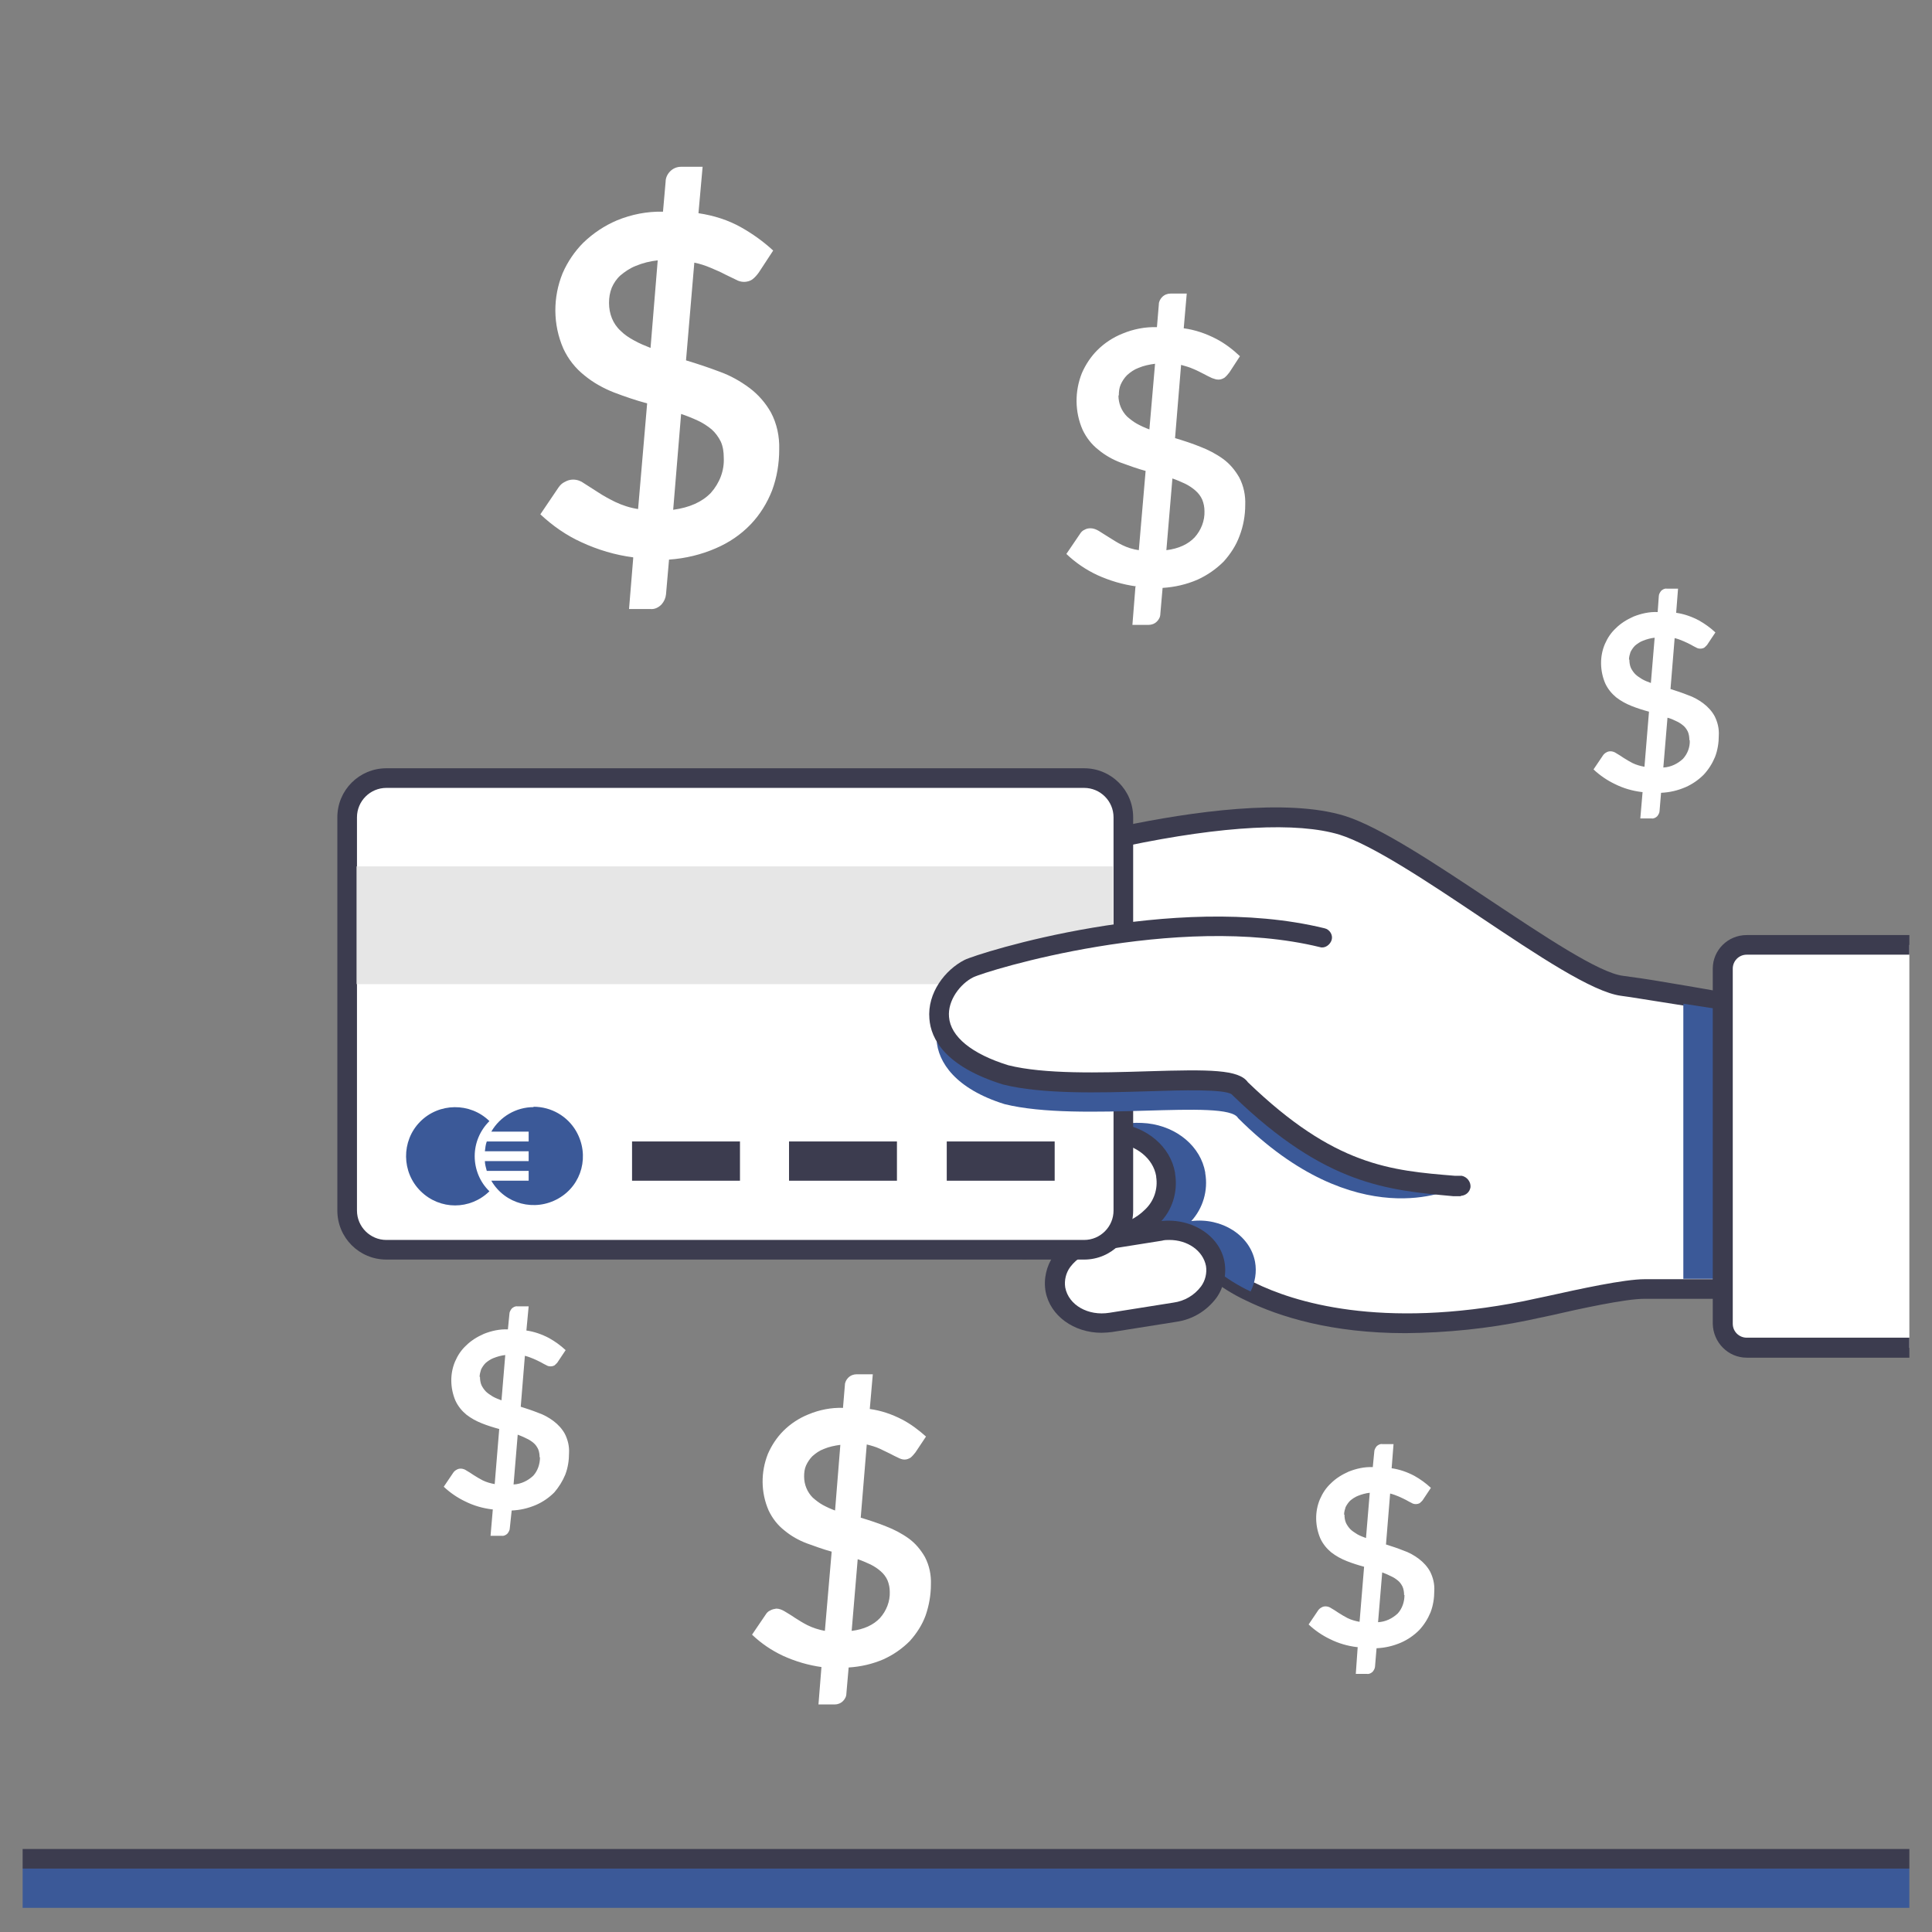
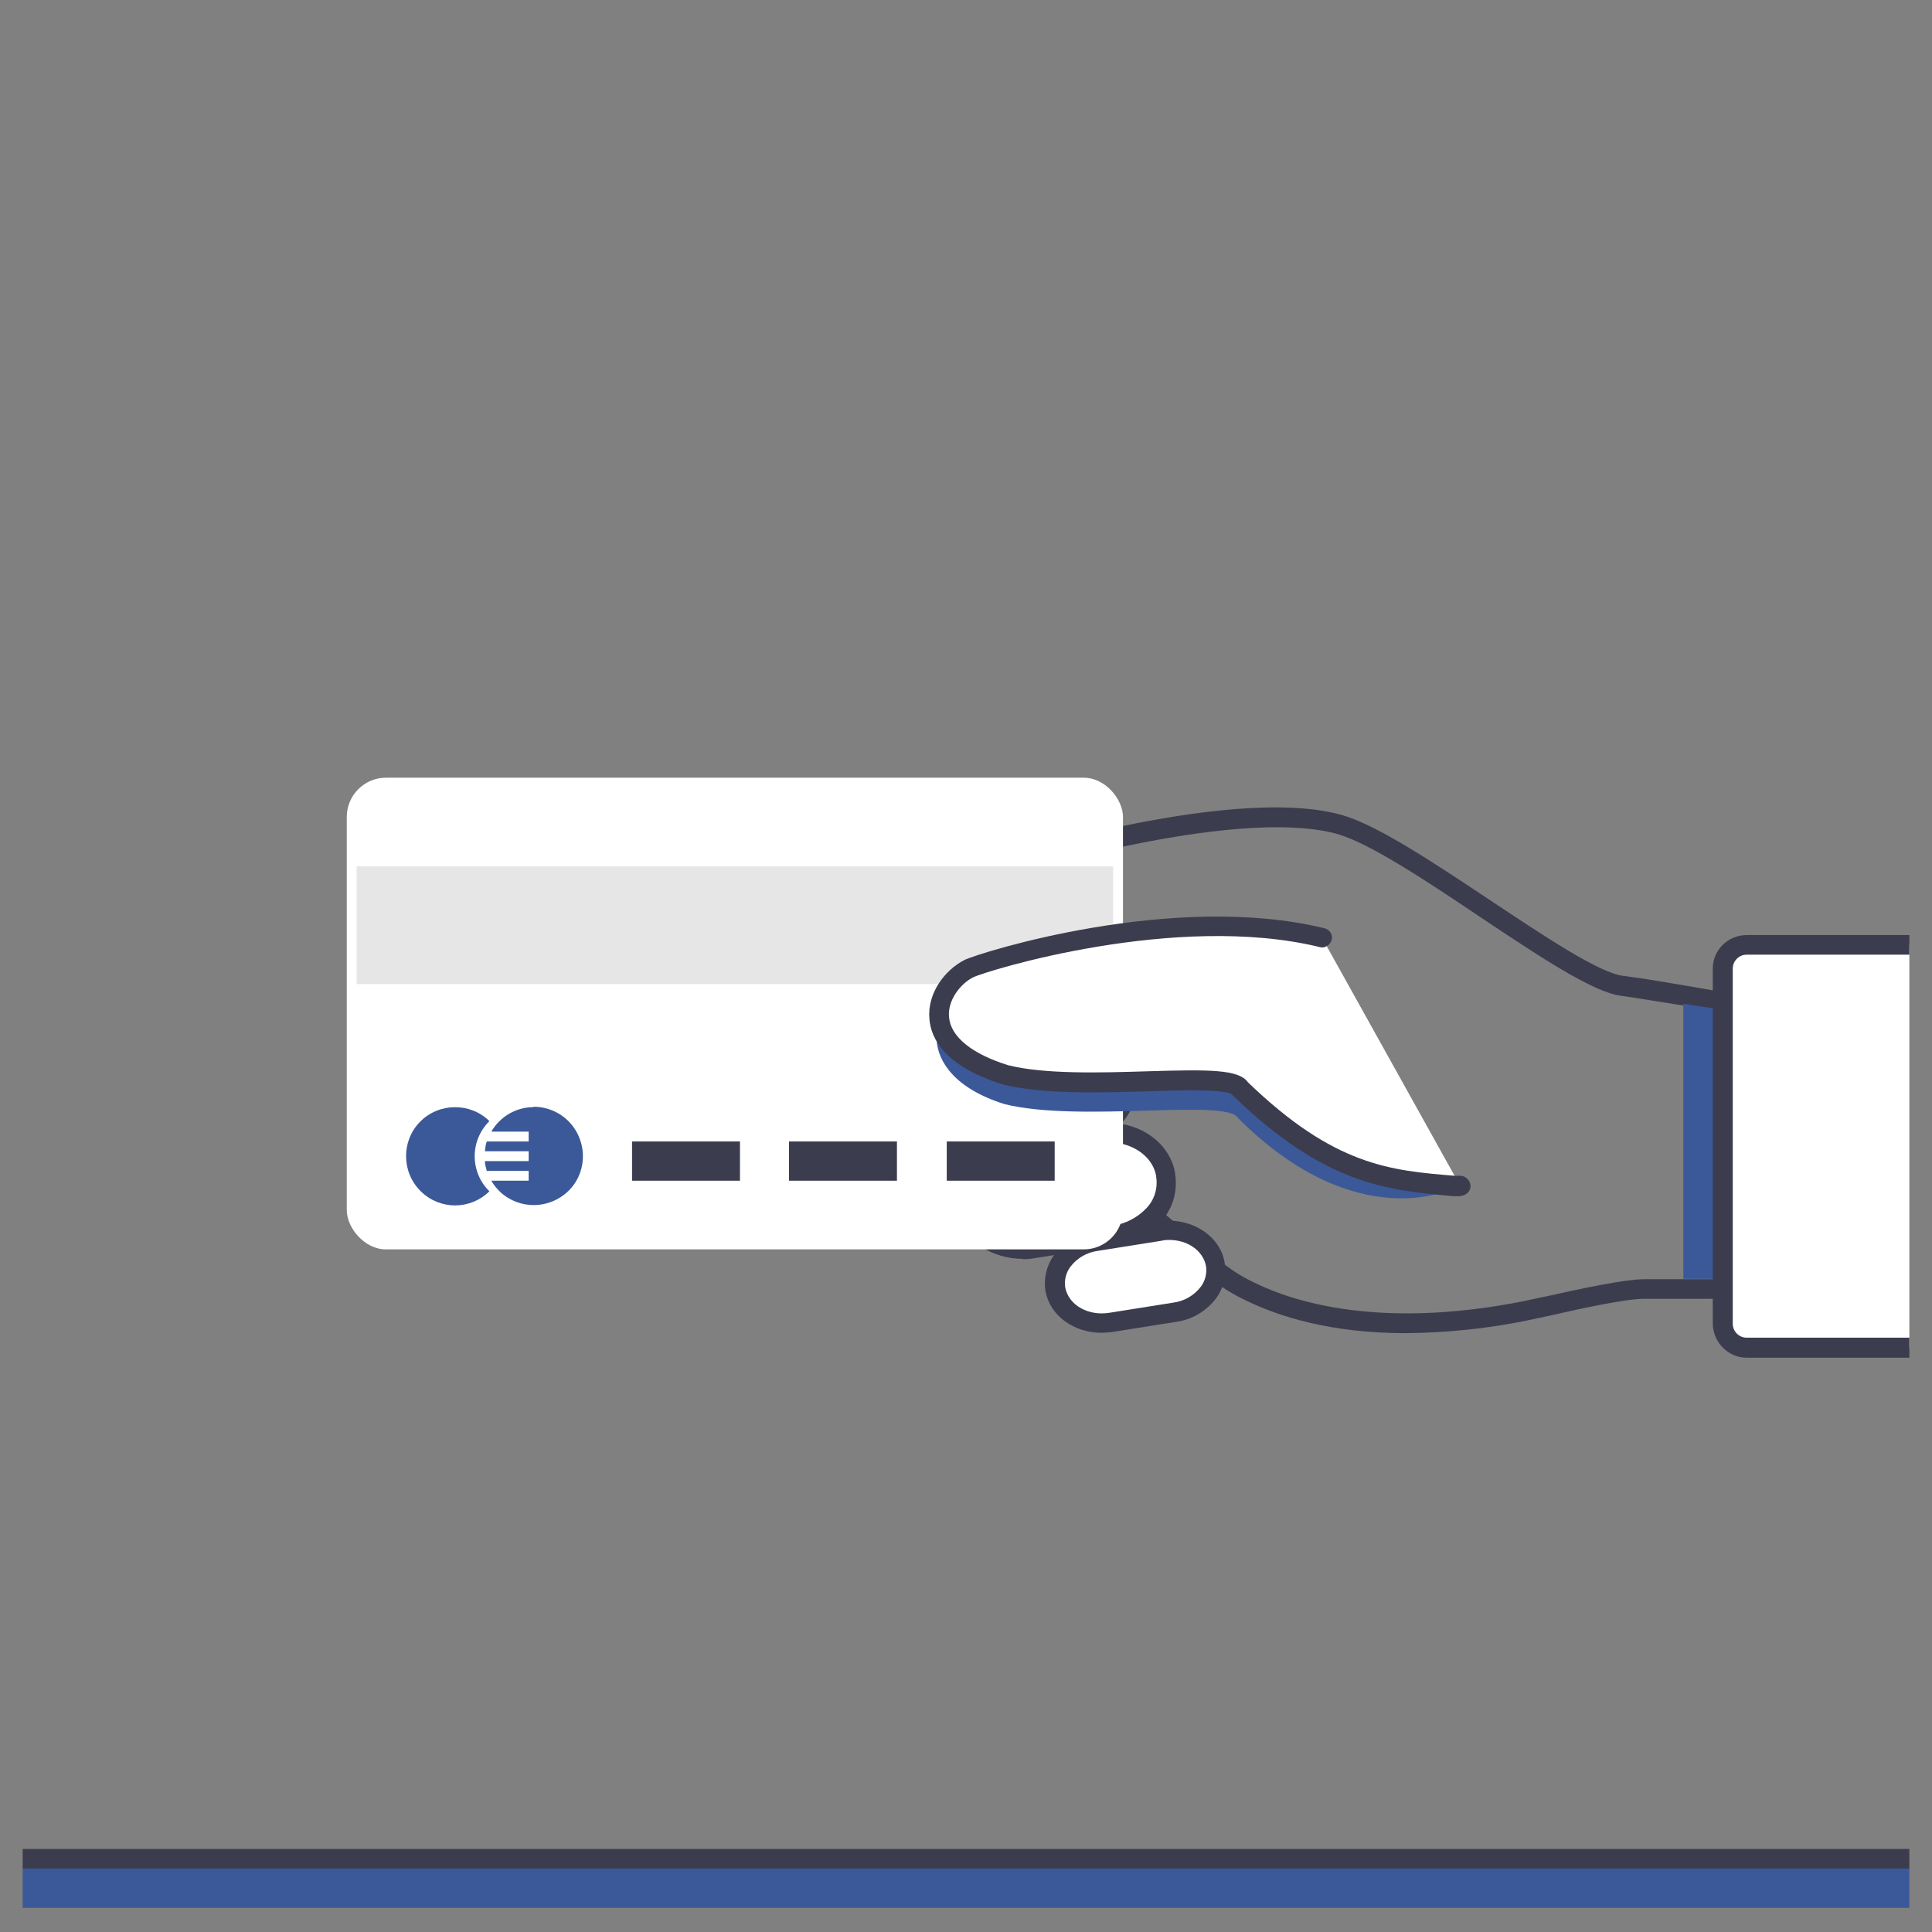
<svg xmlns="http://www.w3.org/2000/svg" id="Layer_1" version="1.1" viewBox="0 0 512 512">
  <rect x="0" y="0" width="512" height="512" fill="#808080" stroke="none" />
  <defs>
    <style>
      .st0 {
        fill: #fff;
      }

      .st1 {
        fill: #3b5998;
      }

      .st2 {
        fill: #3c3c4f;
      }

      .st3 {
        fill: #e6e6e6;
      }
    </style>
  </defs>
  <path class="st2" d="M6,490h500v5.2H6v-5.2Z" />
  <path class="st1" d="M6,495.2h500v10.4H6v-10.4Z" />
-   <path class="st0" d="M456.5,265.5v76h-20.8c-6.8,0-24.8,4.4-31.4,5.7-37.9,7.5-61.3.7-73.1-5.1-3.2-1.5-6.2-3.4-9-5.6-.3-.3-.5-.4-.5-.4l-12-10.2-4.4-3.7-17.1-14.5-7-5.9h0c0,0-1.4-1.2-1.4-1.2l-25.5-21.6-7.4-6.3c-14.8,2-25.2-10.9-14.1-21.5,12.7-12,31.3-21.2,42.7-24.3,7.2-2,14.8-3.8,22.3-5.3,22.5-4.7,44.7-6.9,57.9-2.9,18.4,5.6,60.5,40.7,74.2,42.6,3.1.4,7.1,1,11.1,1.7,7.9,1.3,15.6,2.6,15.6,2.6h0Z" />
  <path class="st2" d="M372.5,353.3c-19.6,0-33.4-4.3-42.4-8.7-3.4-1.6-6.6-3.6-9.6-6-.4-.3-.6-.6-.6-.6l-40.3-34.1-.2-.2-33.4-28.3c-8.6.8-16.2-2.9-19.3-9.3-2.6-5.5-1.1-11.8,4.2-16.8,12.8-12.1,31.7-21.7,43.8-24.9,7.7-2.1,15.3-3.9,22.4-5.4,18.6-3.9,43.9-7.5,59.2-2.8,9.4,2.9,24.2,12.8,38.5,22.3s28.9,19.3,35.3,20.1c3.1.4,7.2,1,11.2,1.7,7.9,1.3,15.7,2.7,15.7,2.7,1.2.2,2.2,1.3,2.1,2.6v76c0,1.4-1.2,2.6-2.6,2.6h-20.8c-4.9,0-16.9,2.6-24.7,4.4-2.5.5-4.6,1-6.1,1.3-10.6,2.2-21.5,3.3-32.4,3.4h0ZM246.8,270.1c.6,0,1.2.2,1.7.6l34.4,29.1.2.2,40.3,34.2c.2.2.3.3.5.4,2.6,2.1,5.5,3.9,8.5,5.3,10.3,5.1,33.4,12.5,71.5,4.9,1.5-.3,3.6-.8,6.1-1.3,8.6-1.9,20.4-4.5,25.9-4.5h18.1v-71.2c-2.8-.5-8.1-1.4-13.4-2.2-4-.6-7.9-1.3-11-1.7-7.6-1-22.1-10.7-37.5-21-14-9.4-28.5-19-37.1-21.7-11.2-3.4-30.8-2.4-56.6,3-7,1.4-14.5,3.2-22.1,5.3-11.5,3.1-29.4,12.2-41.5,23.7-3.7,3.5-4.8,7.3-3.1,10.8,1.8,3.7,7.3,7.3,15.1,6.2h.3Z" />
-   <path class="st1" d="M331.3,342.2c-3.2-1.5-6.2-3.4-9-5.6-.3-.3-.5-.4-.5-.4l-12-10.2-4.4-3.7-17.1-14.5-7-5.9h0c0,0-1.4-1.2-1.4-1.2l18.2-2.9c2-.3,4-.3,6-.1,7.9.9,14.1,6.2,15.3,13v.2c.8,4.6-.6,9.3-3.7,12.7,8.1-1,15.6,3.8,16.9,10.8.5,2.7,0,5.5-1.2,7.9h0Z" />
  <path class="st0" d="M297.7,292.2c-2.1,4.4-6.2,7.6-11,8.7-.5.1-1.1.3-1.6.3l-3.7.6-13.9,2.2-3.8.6c-8.8,1.4-17-3.5-18.3-10.8v-.3c-1.2-6.1,2.7-12,9-14.6,1.4-.6,2.9-1.1,4.5-1.3l21.4-3.4c7.7-1.2,15,2.3,17.5,8.2.4.8.6,1.7.8,2.6v.3c.4,2.3.1,4.7-.8,6.9h0Z" />
  <path class="st2" d="M260.6,307.6c-8.8,0-16.5-5.4-17.9-13.2v-.2c-1.3-7.1,3-14.3,10.6-17.5,1.6-.7,3.3-1.2,5-1.5l21.4-3.4c8.7-1.4,17.3,2.7,20.3,9.8.5,1,.8,2.1,1,3.2v.2c.5,2.9.2,5.8-1,8.5-2.5,5.2-7.2,8.9-12.8,10.2-.7.2-1.3.3-1.9.4l-21.4,3.4c-1.1.2-2.3.3-3.4.3ZM283.2,276.6c-.9,0-1.7,0-2.6.2l-21.4,3.4c-1.3.2-2.6.6-3.8,1.1-5.3,2.3-8.4,7.1-7.5,11.8v.2c1.1,6,8,9.9,15.4,8.8l21.4-3.4c.5,0,1-.2,1.5-.3,4-.9,7.4-3.5,9.2-7.2.8-1.7,1-3.6.7-5.4v-.2c-.1-.7-.3-1.4-.6-2.1-1.9-4.2-6.7-6.9-12.1-6.9h0Z" />
  <path class="st1" d="M461.7,268.4v70.5h-15.6v-72.9c7.9,1.2,15.6,2.4,15.6,2.4Z" />
  <path class="st0" d="M462.9,250.4c-3.5,0-6.4,2.8-6.4,6.3v94.1c0,3.5,2.8,6.4,6.4,6.4h43.1v-106.8h-43.1Z" />
  <path class="st2" d="M506,359.8h-43.1c-4.9,0-8.9-4-9-9v-94.1c0-4.9,4-8.9,9-8.9h43.1v5.2h-43.1c-2.1,0-3.7,1.7-3.7,3.7v94.1c0,2.1,1.7,3.7,3.7,3.7h43.1v5.2h0Z" />
  <path class="st0" d="M311.3,347.7c7-1.1,11.8-6.8,10.8-12.7v-.2c-1.1-5.9-7.6-9.7-14.6-8.6l-17,2.7c-7,1.1-11.8,6.8-10.8,12.7v.2c1.1,5.9,7.6,9.7,14.6,8.6l17-2.7Z" />
-   <path class="st2" d="M291.9,353.2c-7.3,0-13.6-4.5-14.8-10.9-.6-3.3.2-6.8,2.1-9.5,2.6-3.5,6.4-5.8,10.7-6.4l17-2.7c8.4-1.3,16.3,3.5,17.6,10.7.6,3.3-.2,6.8-2.1,9.5-2.6,3.5-6.4,5.8-10.7,6.4l-17,2.7c-.9.1-1.9.2-2.8.2h0ZM309.9,328.6c-.7,0-1.3,0-2,.2l-17,2.7c-2.9.4-5.5,1.9-7.3,4.3-1.1,1.5-1.6,3.5-1.3,5.4.9,4.7,6.1,7.6,11.7,6.7l17-2.7c2.9-.4,5.5-1.9,7.3-4.3,1.1-1.5,1.6-3.5,1.3-5.4-.8-4.1-4.9-6.9-9.7-6.9h0Z" />
+   <path class="st2" d="M291.9,353.2c-7.3,0-13.6-4.5-14.8-10.9-.6-3.3.2-6.8,2.1-9.5,2.6-3.5,6.4-5.8,10.7-6.4l17-2.7c8.4-1.3,16.3,3.5,17.6,10.7.6,3.3-.2,6.8-2.1,9.5-2.6,3.5-6.4,5.8-10.7,6.4l-17,2.7c-.9.1-1.9.2-2.8.2h0M309.9,328.6c-.7,0-1.3,0-2,.2l-17,2.7c-2.9.4-5.5,1.9-7.3,4.3-1.1,1.5-1.6,3.5-1.3,5.4.9,4.7,6.1,7.6,11.7,6.7l17-2.7c2.9-.4,5.5-1.9,7.3-4.3,1.1-1.5,1.6-3.5,1.3-5.4-.8-4.1-4.9-6.9-9.7-6.9h0Z" />
  <path class="st0" d="M305.4,322.3c-2.7,2.7-6.2,4.5-10,5l-21.4,3.5c-2.7.5-5.6.3-8.2-.5-5.2-1.5-9.2-5.4-10.1-10.3v-.3c-1.3-6.9,3.9-13.5,11.7-15.5.6-.2,1.2-.3,1.8-.4l12.1-1.9,5.4-.9,3.9-.6c1.7-.3,3.5-.3,5.3-.1,6.6.8,12,5,13.1,10.9v.3c.7,4-.6,8-3.5,10.9h0Z" />
  <path class="st2" d="M271,333.6c-2,0-4.1-.3-6-.9-6.3-1.9-10.9-6.6-11.9-12.3v-.2c-1.5-8.2,4.4-16.2,13.6-18.6.7-.2,1.3-.3,2-.4l21.4-3.4c2-.3,4-.4,6-.1,7.9.9,14.1,6.2,15.3,13.1v.2c.8,4.8-.7,9.8-4.2,13.2-3.1,3.1-7.1,5.1-11.4,5.8l-21.4,3.4c-1.1.2-2.3.3-3.4.3h0ZM293.6,302.7c-.9,0-1.7,0-2.6.2l-21.4,3.4c-.5,0-1,.2-1.5.3-6.6,1.7-10.8,7.1-9.9,12.6v.2c.7,3.8,3.9,7,8.3,8.3,2.3.7,4.7.8,7.1.5l21.4-3.4c3.2-.5,6.2-2,8.5-4.3,2.3-2.2,3.4-5.4,2.9-8.6v-.2c-.8-4.7-5.2-8.2-10.8-8.9-.7,0-1.3-.1-2-.1h0Z" />
  <rect class="st0" x="91.9" y="206.1" width="205.7" height="125" rx="10.4" ry="10.4" />
-   <path class="st2" d="M287.2,333.8H102.4c-7.2,0-13-5.8-13-13v-104.2c0-7.2,5.8-13,13-13h184.9c7.2,0,13,5.8,13,13h0v104.2c0,7.2-5.8,13-13,13,0,0,0,0,0,0ZM102.4,208.8c-4.3,0-7.8,3.5-7.8,7.8v104.2c0,4.3,3.5,7.8,7.8,7.8h184.9c4.3,0,7.8-3.5,7.8-7.8v-104.2c0-4.3-3.5-7.8-7.8-7.8H102.4Z" />
  <path class="st3" d="M94.5,229.6h200.5v31.2H94.5v-31.2Z" />
  <path class="st1" d="M125.8,306.4c0-3.5,1.4-6.8,3.9-9.3-5.1-5-13.4-4.9-18.4.2-5,5.1-4.9,13.4.2,18.4,5.1,5,13.1,5,18.2,0-2.5-2.4-3.9-5.8-3.9-9.3Z" />
  <path class="st1" d="M141.4,293.4c-4.6,0-8.9,2.5-11.2,6.5h9.9v2.6h-11.1c-.3.8-.4,1.7-.5,2.6h11.6v2.6h-11.6c0,.9.3,1.8.5,2.6h11.1v2.6h-9.9c3.6,6.2,11.5,8.3,17.8,4.7s8.3-11.5,4.7-17.8c-2.3-4-6.6-6.5-11.3-6.5h0Z" />
  <path class="st2" d="M167.5,302.5h28.6v10.4h-28.6v-10.4ZM209.1,302.5h28.6v10.4h-28.6v-10.4ZM250.8,302.5h28.7v10.4h-28.6v-10.4Z" />
  <path class="st1" d="M256.3,264.5c-8.9,0-16,20,9.9,28.1,20.1,5,59-1.6,61.9,3.7,31.5,31.5,56.8,18.7,56.8,18.7,0,0-50.3-50.5-128.6-50.5Z" />
  <path class="st0" d="M350.4,248.6c-38.1-9.3-89,5.8-93.6,8.2-8,4-16.3,20,9.7,28.1,20.1,5,59.4-1.6,62.2,3.7,24.6,23.8,40.2,24.3,58.4,25.9l-36.7-65.9Z" />
  <path class="st2" d="M387.1,317h-2c-17.4-1.6-33.8-2.9-58.3-26.6-.1-.1-.3-.3-.4-.4-2-1.4-13.2-1.1-22.1-.8-13.2.4-28.1.8-38.5-1.8-15.4-4.8-19.1-12.1-19.5-17.4-.6-6.9,4.2-13,9.3-15.6,3.6-1.8,55.2-18.2,95.4-8.4,1.4.3,2.3,1.8,1.9,3.1s-1.8,2.3-3.1,1.9c-38.1-9.3-88.5,6.3-91.9,8s-6.8,6.1-6.4,10.5c.4,5.2,6,9.8,15.7,12.8,9.6,2.4,24.2,2,37,1.6,16.4-.5,24.1-.5,26.5,2.9,23,22.2,37.8,23.4,54.9,24.8h1.8c1.4.3,2.4,1.6,2.3,3-.2,1.3-1.2,2.2-2.5,2.3h0Z" />
-   <path class="st0" d="M167.8,147.7c-4.7-.6-9.4-2-13.7-4-4-1.8-7.7-4.4-10.9-7.4l4.8-7.1c.4-.6,1-1.2,1.7-1.5.7-.4,1.4-.6,2.2-.6,1.1,0,2.1.4,2.9,1l3.6,2.3c1.5,1,3,1.8,4.6,2.6,1.9.9,4,1.6,6.1,1.9l2.4-28c-3-.8-5.9-1.8-8.8-2.9-2.8-1.1-5.5-2.6-7.8-4.5-2.4-1.9-4.3-4.3-5.6-7.1-2.8-6.4-2.8-13.6-.2-20,1.3-3,3.2-5.8,5.5-8.1,2.6-2.5,5.6-4.5,8.9-5.9,3.9-1.6,8-2.4,12.2-2.3l.7-8c0-1,.5-2,1.2-2.7.8-.8,1.8-1.2,2.9-1.2h5.7l-1.1,12.3c4,.6,7.9,1.8,11.4,3.8,3,1.7,5.8,3.7,8.4,6.1l-3.8,5.8c-.5.7-1.1,1.4-1.8,1.9-.6.4-1.4.6-2.1.6-.8,0-1.5-.2-2.2-.6-.9-.4-1.8-.9-2.9-1.4-1.1-.6-2.3-1.1-3.7-1.7-1.4-.6-2.9-1.1-4.4-1.4l-2.2,25.9c3,.9,6,1.9,8.9,3,2.8,1,5.5,2.5,7.9,4.3,2.3,1.7,4.3,4,5.7,6.5,1.6,3,2.3,6.4,2.2,9.8,0,3.7-.6,7.4-1.9,10.9-1.3,3.3-3.2,6.4-5.7,9-2.6,2.7-5.7,4.8-9.2,6.3-3.9,1.7-8.1,2.7-12.4,3l-.8,9.2c-.1,1-.5,1.9-1.2,2.7-.8.8-1.8,1.3-2.9,1.2h-5.7l1.1-13.4ZM161.4,80.3c0,2.8,1,5.5,3.1,7.4,1,1,2.2,1.8,3.5,2.5,1.4.8,2.9,1.4,4.4,2l1.9-23.2c-2,.2-4,.7-5.9,1.5-1.5.6-2.8,1.5-4,2.5-1,.9-1.8,2.1-2.3,3.3-.5,1.3-.7,2.6-.7,3.9ZM191.8,121.2c0-1.4-.2-2.9-.8-4.2-.6-1.2-1.4-2.3-2.4-3.2-1.1-.9-2.3-1.7-3.6-2.3-1.5-.7-3-1.3-4.5-1.8l-2.1,25.4c4.4-.6,7.7-2.1,10-4.5,2.3-2.6,3.6-5.9,3.4-9.4h0ZM359.6,436.5c-2.5-.3-4.9-1-7.1-2.1-2.1-1-4-2.3-5.7-3.9l2.5-3.7c.2-.3.5-.6.9-.8.3-.2.7-.3,1.1-.3.5,0,1.1.2,1.5.5.5.3,1.2.7,1.9,1.2.8.5,1.6,1,2.4,1.4,1,.5,2.1.8,3.2,1l1.2-14.6c-1.5-.4-3.1-.9-4.6-1.5-1.5-.6-2.8-1.3-4.1-2.3-1.2-1-2.2-2.2-2.9-3.7-1.4-3.3-1.5-7.1-.1-10.4.7-1.6,1.6-3,2.9-4.2,1.3-1.3,2.9-2.3,4.7-3.1,2-.8,4.2-1.3,6.4-1.2l.4-4.1c0-.5.3-1,.6-1.4.4-.4,1-.7,1.5-.6h3l-.5,6.4c2.1.3,4.1,1,6,2,1.6.9,3,1.9,4.4,3.2l-2,3c-.2.4-.6.7-.9,1-.3.2-.7.3-1.1.3-.4,0-.8-.1-1.1-.3-.4-.2-1-.5-1.5-.8-.6-.3-1.2-.6-1.9-.9-.7-.3-1.5-.6-2.3-.8l-1.1,13.5c1.6.5,3.1,1,4.6,1.6,1.5.5,2.9,1.3,4.1,2.2,1.2.9,2.3,2.1,3,3.4.8,1.6,1.2,3.3,1.1,5.1,0,1.9-.3,3.9-1,5.7-.7,1.7-1.7,3.3-3,4.7-1.4,1.4-3,2.5-4.8,3.3-2.1.9-4.2,1.4-6.5,1.5l-.4,4.8c0,.5-.3,1-.6,1.4-.4.4-1,.7-1.5.6h-3l.5-7.1ZM356.3,401.4c0,.7.1,1.5.4,2.2.3.6.7,1.2,1.2,1.7.5.5,1.2.9,1.8,1.3.7.4,1.5.7,2.3,1l1-12c-1,.1-2.1.4-3.1.8-.8.3-1.5.8-2.1,1.3-.5.5-.9,1.1-1.2,1.7-.2.6-.4,1.3-.4,2h0ZM372.1,422.7c0-.7-.1-1.5-.4-2.2-.3-.6-.7-1.2-1.2-1.6-.6-.5-1.2-.9-1.9-1.2-.8-.4-1.5-.7-2.3-1l-1.1,13.2c2-.1,3.8-1,5.2-2.3,1.2-1.3,1.8-3.1,1.8-4.9h0ZM435.1,209.9c-2.5-.3-4.9-1-7.1-2.1-2.1-1-4-2.3-5.7-3.9l2.5-3.7c.2-.3.5-.6.9-.8.3-.2.7-.3,1.1-.3.5,0,1.1.2,1.5.5.5.3,1.2.7,1.9,1.2.8.5,1.6,1,2.4,1.4,1,.5,2.1.8,3.2,1l1.2-14.6c-1.5-.4-3.1-.9-4.6-1.5-1.5-.6-2.8-1.3-4.1-2.3-1.2-1-2.2-2.2-2.9-3.7-1.4-3.3-1.5-7.1-.1-10.4.7-1.6,1.6-3,2.9-4.2,1.3-1.3,2.9-2.3,4.7-3.1,2-.8,4.2-1.3,6.4-1.2l.3-4.2c0-.5.3-1,.6-1.4.4-.4,1-.7,1.5-.6h3l-.5,6.4c2.1.3,4.1,1,6,2,1.6.9,3,1.9,4.4,3.2l-2,3c-.2.4-.6.7-.9,1-.3.2-.7.3-1.1.3-.4,0-.8-.1-1.1-.3-.4-.2-1-.5-1.5-.8-.6-.3-1.2-.6-1.9-.9-.7-.3-1.5-.6-2.3-.8l-1.1,13.5c1.6.5,3.1,1,4.6,1.6,1.5.5,2.9,1.3,4.1,2.2,1.2.9,2.3,2.1,3,3.4.8,1.6,1.2,3.3,1.1,5.1,0,1.9-.3,3.9-1,5.7-.7,1.7-1.7,3.3-3,4.7-1.4,1.4-3,2.5-4.8,3.3-2.1.9-4.2,1.4-6.5,1.5l-.4,4.8c0,.5-.3,1-.6,1.4-.4.4-1,.7-1.5.6h-3l.6-7ZM431.8,174.8c0,.7.1,1.5.4,2.2.3.6.7,1.2,1.2,1.7.5.5,1.2.9,1.8,1.3.7.4,1.5.7,2.3,1l1-12c-1,.1-2.1.4-3.1.8-.8.3-1.5.8-2.1,1.3-.5.5-.9,1.1-1.2,1.7-.2.6-.4,1.3-.4,2h0ZM447.7,196.1c0-.7-.1-1.5-.4-2.2-.3-.6-.7-1.2-1.2-1.6-.6-.5-1.2-.9-1.9-1.2-.8-.4-1.5-.7-2.3-.9l-1.1,13.2c2-.1,3.8-1,5.2-2.3,1.2-1.3,1.9-3.1,1.8-4.9h0ZM130.4,400c-2.5-.3-4.9-1-7.1-2.1-2.1-1-4-2.3-5.7-3.9l2.5-3.7c.2-.3.5-.6.9-.8.3-.2.7-.3,1.1-.3.5,0,1.1.2,1.5.5.5.3,1.2.7,1.9,1.2.8.5,1.6,1,2.4,1.4,1,.5,2.1.8,3.2,1l1.2-14.6c-1.5-.4-3.1-.9-4.6-1.5-1.5-.6-2.8-1.3-4.1-2.3-1.2-1-2.2-2.2-2.9-3.7-1.4-3.3-1.5-7.1-.1-10.4.7-1.6,1.6-3,2.9-4.2,1.3-1.3,2.9-2.3,4.7-3.1,2-.8,4.2-1.3,6.4-1.2l.4-4.1c0-.5.3-1,.6-1.4.4-.4,1-.7,1.5-.6h3l-.6,6.4c2.1.3,4.1,1,6,2,1.6.9,3,1.9,4.4,3.2l-2,3c-.2.4-.6.7-.9,1-.3.2-.7.3-1.1.3-.4,0-.8-.1-1.1-.3-.4-.2-1-.5-1.5-.8-.6-.3-1.2-.6-1.9-.9-.7-.3-1.5-.6-2.3-.8l-1.1,13.5c1.6.5,3.1,1,4.6,1.6,1.5.5,2.9,1.3,4.1,2.2,1.2.9,2.3,2.1,3,3.4.8,1.6,1.2,3.3,1.1,5.1,0,1.9-.3,3.9-1,5.7-.7,1.7-1.7,3.3-2.9,4.7-1.4,1.4-3,2.5-4.8,3.3-2.1.9-4.2,1.4-6.5,1.5l-.5,4.7c0,.5-.3,1-.6,1.4-.4.4-1,.7-1.5.6h-3l.6-7ZM127.2,364.9c0,.7.1,1.5.4,2.2.3.6.7,1.2,1.2,1.7.5.5,1.2.9,1.8,1.3.7.4,1.5.7,2.3,1l1-12c-1,.1-2.1.4-3.1.8-.8.3-1.5.8-2.1,1.3-.5.5-.9,1.1-1.2,1.7-.2.7-.4,1.3-.4,2h0ZM143,386.2c0-.7-.1-1.5-.4-2.2-.3-.6-.7-1.2-1.2-1.6-.6-.5-1.2-.9-1.9-1.2-.8-.4-1.5-.7-2.3-1l-1.1,13.2c2-.1,3.8-1,5.2-2.3,1.2-1.3,1.8-3.1,1.8-4.9ZM301.1,155.4c-3.6-.5-7-1.5-10.3-3-3-1.4-5.8-3.3-8.2-5.6l3.6-5.3c.3-.5.7-.9,1.2-1.1.5-.3,1-.4,1.6-.4.8,0,1.5.3,2.2.7.8.5,1.7,1.1,2.7,1.7,1.1.7,2.2,1.4,3.4,2,1.4.7,3,1.2,4.5,1.4l1.8-21c-2.2-.6-4.4-1.4-6.6-2.2-2.1-.8-4.1-1.9-5.9-3.4-1.8-1.4-3.2-3.2-4.2-5.3-2.1-4.8-2.1-10.2-.2-15,1-2.3,2.4-4.4,4.1-6.1,1.9-1.9,4.2-3.4,6.7-4.4,2.9-1.2,6-1.8,9.1-1.7l.5-6c0-.8.4-1.5.9-2,.6-.6,1.4-.9,2.2-.9h4.3l-.8,9.2c3,.4,5.9,1.4,8.6,2.8,2.3,1.2,4.4,2.8,6.3,4.6l-2.8,4.3c-.4.5-.8,1-1.3,1.4-.5.3-1,.5-1.6.5-.6,0-1.1-.2-1.7-.4-.7-.3-1.4-.7-2.2-1.1s-1.7-.9-2.7-1.3c-1.1-.5-2.2-.8-3.3-1.1l-1.6,19.4c2.3.7,4.5,1.4,6.7,2.3,2.1.8,4.2,1.9,6,3.2,1.8,1.3,3.2,3,4.3,4.9,1.2,2.3,1.7,4.8,1.6,7.3,0,2.8-.5,5.6-1.5,8.2-.9,2.5-2.4,4.8-4.2,6.8-2,2-4.3,3.6-6.9,4.8-3,1.3-6.1,2-9.3,2.2l-.6,6.9c0,.8-.4,1.5-.9,2-.6.6-1.4.9-2.2.9h-4.3l.8-10.1ZM296.4,104.8c0,2.1.8,4.1,2.3,5.6.8.7,1.7,1.4,2.6,1.9,1.1.6,2.2,1.1,3.3,1.5l1.5-17.4c-1.5.2-3,.5-4.4,1.1-1.1.4-2.1,1.1-3,1.9-.7.7-1.3,1.6-1.7,2.5-.4.9-.5,1.9-.5,2.9h0ZM319.2,135.5c0-1.1-.2-2.1-.6-3.1-.4-.9-1-1.7-1.8-2.4-.8-.7-1.7-1.3-2.7-1.8-1.1-.5-2.2-1-3.4-1.4l-1.6,19c3.3-.4,5.8-1.6,7.5-3.4,1.7-1.9,2.7-4.4,2.6-7h0ZM217.8,441.8c-3.6-.5-7-1.5-10.3-3-3-1.4-5.8-3.3-8.2-5.6l3.6-5.3c.3-.5.7-.9,1.2-1.1.5-.3,1-.4,1.6-.5.8,0,1.5.3,2.2.7.8.5,1.7,1,2.7,1.7,1.1.7,2.2,1.4,3.4,2,1.4.7,3,1.2,4.6,1.5l1.8-21c-2.2-.6-4.4-1.4-6.6-2.2-2.1-.8-4.1-1.9-5.9-3.4-1.8-1.4-3.2-3.2-4.2-5.3-2.1-4.8-2.1-10.2-.2-15,1-2.3,2.4-4.4,4.1-6.1,1.9-1.9,4.2-3.4,6.7-4.4,2.9-1.2,6-1.8,9.1-1.7l.5-6c0-.8.4-1.5.9-2,.6-.6,1.4-.9,2.2-.9h4.3l-.8,9.2c3,.4,5.9,1.4,8.6,2.8,2.3,1.2,4.4,2.8,6.3,4.5l-2.8,4.2c-.4.5-.8,1-1.3,1.4-.5.3-1,.5-1.6.5-.6,0-1.1-.2-1.7-.5-.7-.3-1.4-.7-2.2-1.1s-1.7-.8-2.7-1.3c-1.1-.5-2.2-.8-3.4-1.1l-1.6,19.4c2.3.7,4.5,1.4,6.7,2.3,2.1.8,4.2,1.9,6,3.2,1.8,1.3,3.2,3,4.3,4.9,1.2,2.3,1.7,4.8,1.6,7.3,0,2.8-.5,5.6-1.4,8.2-.9,2.5-2.4,4.8-4.2,6.8-2,2-4.3,3.6-6.9,4.8-3,1.3-6.1,2-9.3,2.2l-.6,6.9c0,.8-.4,1.5-.9,2-.6.6-1.4.9-2.2.9h-4.3l.8-10ZM213.1,391.3c0,2.1.8,4.1,2.3,5.6.8.7,1.7,1.4,2.6,1.9,1.1.6,2.2,1.1,3.3,1.5l1.4-17.4c-1.5.2-3,.5-4.4,1.1-1.1.4-2.1,1.1-3,1.9-.7.7-1.3,1.6-1.7,2.5-.4.9-.5,1.9-.5,2.9h0ZM235.8,421.9c0-1.1-.2-2.1-.6-3.1-.4-.9-1-1.7-1.8-2.4-.8-.7-1.7-1.3-2.7-1.8-1.1-.5-2.2-1-3.4-1.4l-1.6,19c3.3-.4,5.8-1.6,7.5-3.4,1.7-1.9,2.7-4.4,2.6-7h0Z" />
</svg>